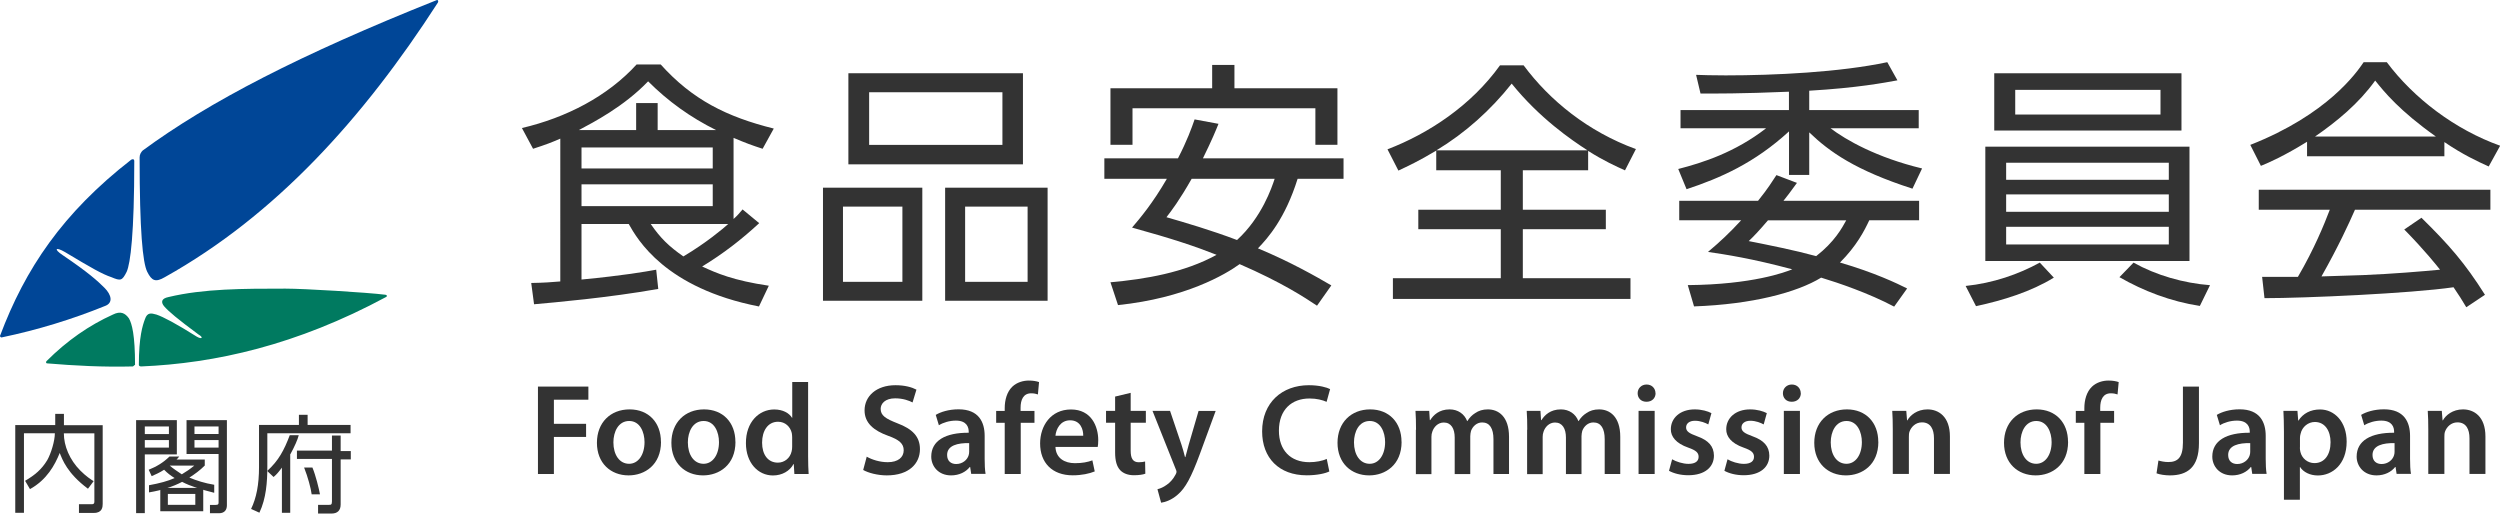
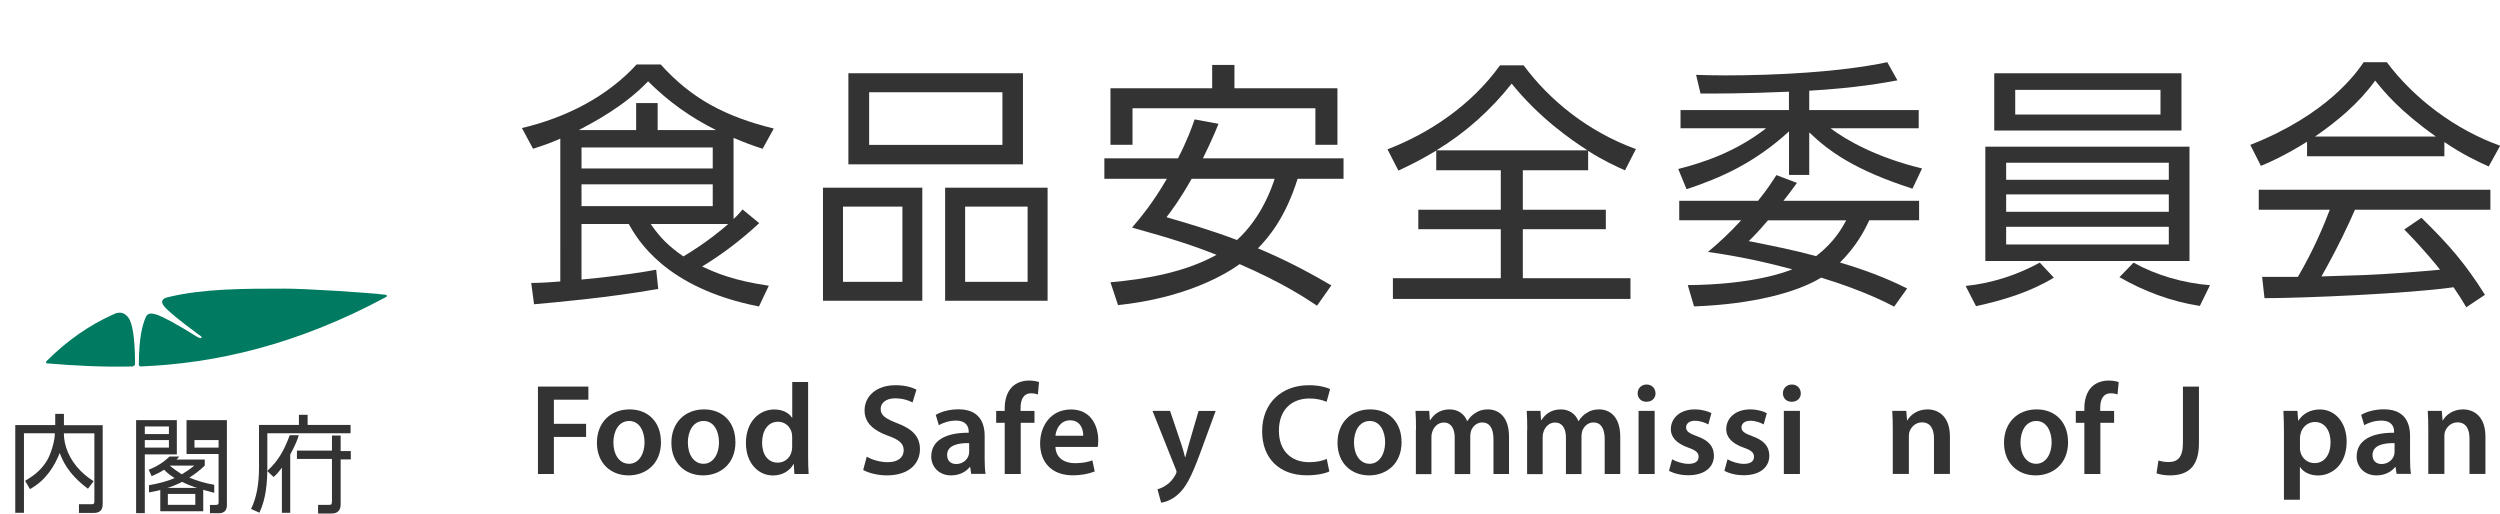
<svg xmlns="http://www.w3.org/2000/svg" id="b" data-name="レイヤー 2" viewBox="0 0 327.68 67.31">
  <g id="c" data-name="レイヤー 1">
    <g>
      <g>
-         <path d="M.2,44.23c-.1,0-.2-.1-.2-.2,3.3-8.8,8.2-16.1,17.2-23.1,.2-.1,.4-.1,.4,.2,0,9.5-.5,13.4-1,14.5-.6,1.2-.8,1.2-2,.7-1.2-.4-2.6-1.2-6.1-3.3-1.2-.7-1.5-.4-.3,.4,3.4,2.3,4.6,3.4,5.5,4.3,.9,.9,1.2,2,0,2.4-4.2,1.7-8.7,3.1-13.5,4.1M57.4,.33c-9.8,15.2-21.3,27.9-35.8,36-1.2,.7-1.7,.5-2.3-.7-.6-1.2-1-5.4-1-15,0-.4,.2-.7,.4-.9C27.4,13.33,39.4,7.13,57.2,.03c.2-.1,.3,.1,.2,.3Z" fill="#004697" />
        <path d="M17.4,48.03c-3.9,.1-7.6-.1-11.2-.4-.2,0-.2-.2-.1-.3,2.7-2.7,5.6-4.7,8.7-6.1,1-.5,1.6-.2,2.1,.5,.4,.7,.8,2.2,.8,6.1-.1,0-.2,.2-.3,.2m4.1-7.9c-.4-.5-.4-1,.6-1.2,4.6-1.1,9.8-1.1,15.3-1.1,2.5,0,10.7,.5,13.1,.8,.2,0,.3,.2,.1,.3-11.7,6.3-22.4,8.7-32.1,9.1-.2,0-.3-.1-.3-.2,0-3.7,.5-5.2,.8-6,.3-.9,.8-.8,1.5-.6,.9,.3,2.6,1.2,5.3,2.9,.7,.4,.9,.1,.2-.3-2.7-2-3.9-3-4.5-3.7Z" fill="#007a60" />
      </g>
      <g>
        <path d="M38.04,59.61v7.6h-1.09v-5.92c-.39,.54-.74,.94-1.09,1.23l-.84-.79c1.48-1.33,2.22-2.72,2.96-4.69h1.18c-.15,.59-.54,1.48-1.14,2.57" fill="#333" fill-rule="evenodd" />
        <path d="M39.18,54.37v1.33h-5.23v5.53c0,2.32-.35,4.05-1.04,5.48l1.09,.49c.89-1.88,1.04-4,1.04-6.07v-4.34h10.91v-1.09h-5.63v-1.33h-1.14" fill="#333" fill-rule="evenodd" />
        <path d="M44.65,57.09h-1.14v1.97h-4.59v1.09h4.59v5.58c0,.44-.15,.44-.39,.44h-1.43v1.14h1.78c.74,0,1.18-.39,1.18-1.18v-5.92h1.33v-1.09h-1.33v-2.02" fill="#333" fill-rule="evenodd" />
-         <path d="M41.94,64.79c-.15-.79-.54-2.42-.99-3.51h-1.09c.49,1.23,.89,2.72,.99,3.51h1.09" fill="#333" fill-rule="evenodd" />
        <path d="M7.23,55.71H2v11.5h1.14v-10.42H7.19c0,.99-.49,2.62-.99,3.51-.74,1.23-1.63,1.97-2.91,2.72l.64,1.09c2.22-1.23,3.26-3.16,3.9-4.74,.35,.89,.99,2.67,3.7,4.69l.74-.99c-.39-.25-.99-.64-1.73-1.38-1.43-1.43-2.17-3.26-2.17-4.89h4v8.94c0,.35-.2,.35-.39,.35h-1.63v1.14h1.97c1.09,0,1.14-.79,1.14-1.18v-10.32h-5.08v-1.48h-1.14v1.48" fill="#333" fill-rule="evenodd" />
-         <path d="M24.41,55.07h5.33v11.16c0,.59-.3,1.04-1.04,1.04h-1.18v-1.09h.74c.39,0,.39-.15,.39-.35v-6.32h-4.2v-4.44m1.04,3.6h3.16v-.99h-3.16v.99Zm0-1.78h3.16v-.99h-3.16v.99Z" fill="#333" fill-rule="evenodd" />
+         <path d="M24.41,55.07h5.33v11.16c0,.59-.3,1.04-1.04,1.04h-1.18v-1.09h.74c.39,0,.39-.15,.39-.35v-6.32h-4.2v-4.44m1.04,3.6h3.16v-.99h-3.16v.99Zm0-1.78h3.16h-3.16v.99Z" fill="#333" fill-rule="evenodd" />
        <path d="M21.01,63.95h5.63v3.06h-5.63v-3.06Zm.99,2.22h3.6v-1.43h-3.6v1.43Z" fill="#333" fill-rule="evenodd" />
        <path d="M17.85,55.07h5.33v4.49h-4.2v7.7h-1.14v-12.19m1.14,3.6h3.16v-.99h-3.16v.99Zm0-1.78h3.16v-.99h-3.16v.99Z" fill="#333" fill-rule="evenodd" />
        <path d="M28.07,64.59c-1.73-.44-3.06-.84-4.2-1.43-1.23,.64-2.62,1.09-4.34,1.38v-.94c1.38-.25,2.47-.54,3.36-.94-.49-.3-.94-.64-1.38-1.09-.59,.39-1.18,.64-1.63,.84l-.39-.84c.99-.39,1.93-.94,2.72-1.73h1.28c-.1,.15-.25,.3-.35,.39h3.7v.79c-.64,.64-1.33,1.14-2.02,1.58,.94,.39,2.02,.74,3.26,.94v1.04m-2.62-3.55h-3.21c.44,.39,.99,.74,1.58,1.14,.59-.35,1.09-.69,1.63-1.14Z" fill="#333" />
      </g>
      <g>
        <path d="M96.14,28.71c.54-.48,.78-.78,1.19-1.26l2.18,1.8c-2.31,2.14-4.73,4.01-7.48,5.68,1.9,.88,4.08,1.83,8.74,2.52l-1.29,2.72c-12.31-2.41-15.94-8.81-17.07-10.81h-6.19v7.28c5.61-.54,8.29-1.02,9.79-1.29l.27,2.52c-6.56,1.16-13.6,1.77-16.28,2.01l-.37-2.79c1.77-.03,2.55-.1,3.81-.2V18.17c-1.16,.51-1.87,.78-3.57,1.33l-1.46-2.72c5.81-1.36,11.22-4.15,15.03-8.33h3.16c4.15,4.62,8.67,6.87,14.82,8.4l-1.46,2.65c-1.36-.44-2.21-.75-3.81-1.43v10.64Zm-2.28-11.66c-3.37-1.67-6.29-3.77-8.91-6.39-3.16,3.3-7.17,5.37-9.08,6.39h7.51v-3.54h2.82v3.54h7.65Zm-.44,2.28h-17.2v2.75h17.2v-2.75Zm0,4.83h-17.2v2.86h17.2v-2.86Zm-8.13,5.2c1.29,1.87,2.38,2.92,4.28,4.25,2.99-1.77,5.24-3.67,5.88-4.25h-10.17Z" fill="#333" />
        <path d="M120.89,24.6v14.82h-13.02v-14.82h13.02Zm-10.4,2.48v9.86h7.79v-9.86h-7.79Zm23.59-17.47v11.93h-22.88V9.6h22.88Zm-20.16,2.48v6.9h17.47v-6.9h-17.47Zm23.39,12.51v14.82h-13.43v-14.82h13.43Zm-10.81,2.48v9.86h8.19v-9.86h-8.19Z" fill="#333" />
        <path d="M172.61,40.06c-1.53-1.02-4.56-3.03-10.13-5.44-1.87,1.36-7.11,4.45-15.94,5.37l-.99-2.99c4.56-.41,9.66-1.26,13.91-3.6-2.75-1.09-5.78-2.11-11.08-3.57,1.02-1.19,2.69-3.16,4.56-6.39h-8.19v-2.69h9.65c1.19-2.31,1.77-3.91,2.18-5.1l3.13,.58c-.37,.92-.82,2.04-2.04,4.52h18.43v2.69h-6.02c-1.63,5.2-3.88,7.75-5.2,9.11,4.32,1.8,7.65,3.71,9.62,4.86l-1.87,2.65Zm-13.73-28.49v-3.06h2.92v3.06h13.5v7.41h-2.89v-4.79h-23.97v4.79h-2.89v-7.41h13.33Zm-2.69,11.87c-1.63,2.86-2.62,4.15-3.3,5.03,2.45,.71,5.85,1.7,9.25,2.99,3.26-2.99,4.56-6.9,4.93-8.02h-10.88Z" fill="#333" />
        <path d="M208.17,22.32h-8.57v5.17h10.88v2.55h-10.88v6.42h14.11v2.72h-31.14v-2.72h14.14v-6.42h-10.81v-2.55h10.81v-5.17h-8.46v-2.58c-2.31,1.39-3.74,2.04-4.96,2.62l-1.43-2.79c5.41-2.07,10.98-5.75,14.75-11.01h3.09c3.43,4.62,8.46,8.7,14.72,10.98l-1.43,2.79c-1.19-.54-2.72-1.22-4.83-2.55v2.55Zm-.1-2.62c-2.11-1.36-6.29-4.22-9.93-8.74-2.75,3.47-6.08,6.46-9.86,8.74h19.79Z" fill="#333" />
        <path d="M237.14,14.43h14.35v2.38h-11.56c2.01,1.53,6.05,3.84,12,5.27l-1.26,2.65c-7.48-2.41-10.88-4.83-13.53-7.38v5.58h-2.65v-5.71c-4.52,4.15-9.01,6.12-13.43,7.58l-1.09-2.65c3.2-.82,7.45-2.18,11.52-5.34h-11.22v-2.38h14.21v-2.41c-6.36,.27-9.69,.24-11.59,.24l-.58-2.45c.92,.03,2.07,.07,3.88,.07,6.46,0,14.96-.41,21.18-1.73l1.33,2.38c-1.7,.31-5.24,.99-11.56,1.36v2.55Zm11.15,25.77c-3.33-1.77-7.34-3.13-9.59-3.81-3.16,1.94-9.04,3.5-16.66,3.77l-.82-2.79c8.5-.07,12.78-1.7,13.7-2.07-5.34-1.43-8.74-1.94-11.05-2.28,1.53-1.29,2.82-2.48,4.35-4.15h-8.12v-2.55h10.33c1.29-1.6,1.87-2.55,2.41-3.37l2.69,1.02c-.92,1.26-1.29,1.77-1.77,2.35h17.78v2.55h-6.53c-.65,1.39-1.67,3.37-3.84,5.54,4.56,1.33,7.51,2.75,8.8,3.4l-1.7,2.38Zm-16.56-11.32c-1.29,1.5-1.84,2.07-2.52,2.72,2.72,.54,5.98,1.19,8.84,1.97,2.41-1.87,3.4-3.71,3.94-4.69h-10.27Z" fill="#333" />
        <path d="M269.2,36.39c-2.99,1.84-6.6,2.96-10.2,3.74l-1.36-2.65c3.6-.37,6.94-1.53,9.72-3.06l1.84,1.97Zm17.78-17.17v14.99h-26.76v-14.99h26.76Zm-1.05-9.62v7.51h-24.54v-7.51h24.54Zm-22.98,11.73v2.24h21.32v-2.24h-21.32Zm0,4.15v2.28h21.32v-2.28h-21.32Zm0,4.25v2.31h21.32v-2.31h-21.32Zm1.19-17.95v3.23h19.04v-3.23h-19.04Zm15.5,22.64c2.99,1.67,6.56,2.69,10.03,2.96l-1.33,2.72c-3.81-.58-7.41-1.97-10.54-3.77l1.84-1.9Z" fill="#333" />
        <path d="M320.37,20.48h-17.98v-1.9c-3.03,1.87-4.9,2.69-6.05,3.16l-1.39-2.75c10.13-3.98,13.94-9.48,14.86-10.84h3.03c3.54,4.73,8.94,8.84,14.86,10.95l-1.5,2.72c-1.5-.68-3.4-1.56-5.81-3.2v1.87Zm-2.99,8.06c3.64,3.57,5.71,5.95,8.33,10.1l-2.45,1.63c-.54-.92-.95-1.56-1.67-2.62-5.68,.82-19.55,1.43-24.78,1.43l-.31-2.79h4.69c2.14-3.67,3.43-6.83,4.18-8.8h-9.31v-2.62h30.36v2.62h-17.75c-.82,1.87-2.18,4.83-4.39,8.74,.85-.03,4.66-.14,5.37-.17,4.15-.17,7.65-.48,10.17-.71-.34-.44-2.04-2.58-4.69-5.27l2.24-1.53Zm1.9-10.64c-4.79-3.4-6.77-5.85-7.96-7.34-2.14,2.99-5.03,5.37-7.89,7.34h15.84Z" fill="#333" />
      </g>
      <g>
        <path d="M70.51,50.67h6.61v1.72h-4.52v3.16h4.22v1.72h-4.22v4.86h-2.09v-11.46Z" fill="#333" />
        <path d="M86.64,57.91c0,3.04-2.14,4.4-4.25,4.4-2.35,0-4.15-1.61-4.15-4.27s1.78-4.38,4.28-4.38,4.11,1.73,4.11,4.25Zm-6.24,.08c0,1.6,.78,2.8,2.06,2.8,1.19,0,2.02-1.17,2.02-2.84,0-1.29-.58-2.77-2.01-2.77s-2.07,1.43-2.07,2.8Z" fill="#333" />
        <path d="M96.4,57.91c0,3.04-2.14,4.4-4.25,4.4-2.35,0-4.15-1.61-4.15-4.27s1.79-4.38,4.28-4.38,4.11,1.73,4.11,4.25Zm-6.24,.08c0,1.6,.78,2.8,2.06,2.8,1.19,0,2.02-1.17,2.02-2.84,0-1.29-.58-2.77-2.01-2.77s-2.07,1.43-2.07,2.8Z" fill="#333" />
        <path d="M105.92,50.06v9.74c0,.85,.03,1.77,.07,2.33h-1.87l-.08-1.31h-.03c-.49,.92-1.5,1.5-2.7,1.5-1.97,0-3.54-1.68-3.54-4.23-.02-2.77,1.72-4.42,3.71-4.42,1.14,0,1.96,.48,2.33,1.09h.03v-4.69h2.09Zm-2.09,7.24c0-.17-.02-.37-.05-.54-.19-.82-.85-1.48-1.8-1.48-1.34,0-2.09,1.19-2.09,2.74s.75,2.62,2.07,2.62c.85,0,1.6-.58,1.8-1.48,.05-.19,.07-.39,.07-.61v-1.24Z" fill="#333" />
        <path d="M113.59,59.85c.68,.39,1.7,.73,2.77,.73,1.34,0,2.09-.63,2.09-1.56,0-.87-.58-1.38-2.04-1.9-1.89-.68-3.09-1.68-3.09-3.33,0-1.87,1.56-3.3,4.05-3.3,1.24,0,2.16,.27,2.75,.58l-.51,1.68c-.41-.22-1.21-.54-2.28-.54-1.33,0-1.9,.71-1.9,1.38,0,.88,.66,1.29,2.19,1.89,1.99,.75,2.96,1.75,2.96,3.4,0,1.84-1.39,3.43-4.35,3.43-1.21,0-2.46-.34-3.09-.71l.46-1.73Z" fill="#333" />
        <path d="M127.3,62.13l-.14-.92h-.05c-.51,.65-1.38,1.1-2.45,1.1-1.67,0-2.6-1.21-2.6-2.46,0-2.09,1.85-3.15,4.91-3.13v-.14c0-.54-.22-1.45-1.68-1.45-.82,0-1.67,.25-2.23,.61l-.41-1.36c.61-.37,1.68-.73,2.99-.73,2.65,0,3.42,1.68,3.42,3.48v2.99c0,.75,.03,1.48,.12,1.99h-1.89Zm-.27-4.05c-1.48-.03-2.89,.29-2.89,1.55,0,.82,.53,1.19,1.19,1.19,.83,0,1.45-.54,1.63-1.14,.05-.15,.07-.32,.07-.46v-1.14Z" fill="#333" />
        <path d="M131.69,62.13v-6.71h-1.12v-1.56h1.12v-.36c0-1.07,.29-2.14,1-2.82,.61-.58,1.45-.8,2.16-.8,.56,0,1,.08,1.34,.2l-.15,1.62c-.22-.08-.51-.15-.88-.15-1.04,0-1.39,.87-1.39,1.89v.42h1.82v1.56h-1.8v6.71h-2.09Z" fill="#333" />
        <path d="M138.34,58.57c.05,1.5,1.22,2.14,2.55,2.14,.97,0,1.67-.14,2.29-.37l.31,1.45c-.71,.29-1.7,.51-2.89,.51-2.69,0-4.27-1.65-4.27-4.18,0-2.29,1.39-4.45,4.05-4.45s3.57,2.21,3.57,4.03c0,.39-.03,.7-.07,.88h-5.54Zm3.64-1.46c.02-.76-.32-2.02-1.72-2.02-1.29,0-1.84,1.17-1.92,2.02h3.64Z" fill="#333" />
-         <path d="M148.2,51.49v2.36h1.99v1.56h-1.99v3.65c0,1,.27,1.53,1.07,1.53,.36,0,.63-.05,.82-.1l.03,1.6c-.31,.12-.85,.2-1.51,.2-.76,0-1.41-.25-1.8-.68-.44-.48-.65-1.22-.65-2.31v-3.89h-1.19v-1.56h1.19v-1.87l2.04-.49Z" fill="#333" />
        <path d="M153.36,53.85l1.5,4.44c.17,.51,.34,1.14,.46,1.62h.05c.14-.48,.29-1.09,.44-1.63l1.29-4.42h2.24l-2.07,5.64c-1.14,3.09-1.9,4.47-2.89,5.32-.82,.73-1.67,1-2.19,1.07l-.48-1.77c.36-.08,.8-.27,1.22-.58,.39-.25,.85-.75,1.14-1.31,.08-.15,.14-.27,.14-.37,0-.09-.02-.2-.12-.41l-3.03-7.6h2.29Z" fill="#333" />
        <path d="M174.24,61.79c-.49,.25-1.58,.51-2.96,.51-3.64,0-5.85-2.28-5.85-5.76,0-3.77,2.62-6.05,6.12-6.05,1.38,0,2.36,.29,2.79,.51l-.46,1.67c-.54-.24-1.29-.44-2.24-.44-2.33,0-4.01,1.46-4.01,4.22,0,2.52,1.48,4.13,3.99,4.13,.85,0,1.73-.17,2.28-.43l.34,1.65Z" fill="#333" />
        <path d="M183.71,57.91c0,3.04-2.14,4.4-4.25,4.4-2.35,0-4.15-1.61-4.15-4.27s1.79-4.38,4.28-4.38,4.11,1.73,4.11,4.25Zm-6.24,.08c0,1.6,.78,2.8,2.06,2.8,1.19,0,2.02-1.17,2.02-2.84,0-1.29-.58-2.77-2.01-2.77s-2.07,1.43-2.07,2.8Z" fill="#333" />
        <path d="M185.6,56.31c0-.95-.02-1.75-.07-2.46h1.8l.08,1.22h.05c.41-.65,1.16-1.41,2.55-1.41,1.09,0,1.94,.61,2.29,1.53h.03c.29-.46,.63-.8,1.02-1.04,.46-.32,.99-.49,1.67-.49,1.38,0,2.77,.93,2.77,3.59v4.88h-2.04v-4.57c0-1.38-.48-2.19-1.48-2.19-.71,0-1.24,.51-1.46,1.11-.05,.2-.1,.46-.1,.7v4.96h-2.04v-4.79c0-1.16-.46-1.97-1.43-1.97-.78,0-1.31,.61-1.5,1.19-.08,.2-.12,.44-.12,.68v4.9h-2.04v-5.81Z" fill="#333" />
        <path d="M200.18,56.31c0-.95-.02-1.75-.07-2.46h1.8l.08,1.22h.05c.41-.65,1.16-1.41,2.55-1.41,1.09,0,1.94,.61,2.29,1.53h.03c.29-.46,.63-.8,1.02-1.04,.46-.32,.99-.49,1.67-.49,1.38,0,2.77,.93,2.77,3.59v4.88h-2.04v-4.57c0-1.38-.48-2.19-1.48-2.19-.71,0-1.24,.51-1.46,1.11-.05,.2-.1,.46-.1,.7v4.96h-2.04v-4.79c0-1.16-.46-1.97-1.43-1.97-.78,0-1.31,.61-1.5,1.19-.08,.2-.12,.44-.12,.68v4.9h-2.04v-5.81Z" fill="#333" />
        <path d="M217,51.54c0,.63-.46,1.12-1.19,1.12s-1.16-.49-1.16-1.12,.48-1.14,1.17-1.14,1.16,.49,1.17,1.14Zm-2.23,10.59v-8.28h2.11v8.28h-2.11Z" fill="#333" />
        <path d="M219.19,60.21c.48,.29,1.38,.59,2.12,.59,.92,0,1.33-.37,1.33-.92s-.34-.85-1.36-1.21c-1.61-.56-2.29-1.45-2.28-2.41,0-1.46,1.21-2.6,3.13-2.6,.92,0,1.72,.24,2.19,.49l-.41,1.48c-.36-.2-1.02-.48-1.75-.48s-1.16,.36-1.16,.87,.39,.78,1.44,1.16c1.5,.54,2.19,1.31,2.21,2.53,0,1.5-1.17,2.58-3.37,2.58-1,0-1.9-.24-2.52-.58l.41-1.51Z" fill="#333" />
        <path d="M226.45,60.21c.48,.29,1.38,.59,2.12,.59,.92,0,1.33-.37,1.33-.92s-.34-.85-1.36-1.21c-1.61-.56-2.29-1.45-2.28-2.41,0-1.46,1.21-2.6,3.13-2.6,.92,0,1.72,.24,2.19,.49l-.41,1.48c-.36-.2-1.02-.48-1.75-.48s-1.16,.36-1.16,.87,.39,.78,1.44,1.16c1.5,.54,2.19,1.31,2.21,2.53,0,1.5-1.17,2.58-3.37,2.58-1,0-1.9-.24-2.52-.58l.41-1.51Z" fill="#333" />
        <path d="M236.04,51.54c0,.63-.46,1.12-1.19,1.12s-1.16-.49-1.16-1.12,.48-1.14,1.17-1.14,1.16,.49,1.17,1.14Zm-2.23,10.59v-8.28h2.11v8.28h-2.11Z" fill="#333" />
-         <path d="M246.2,57.91c0,3.04-2.14,4.4-4.25,4.4-2.35,0-4.15-1.61-4.15-4.27s1.79-4.38,4.28-4.38,4.11,1.73,4.11,4.25Zm-6.24,.08c0,1.6,.78,2.8,2.06,2.8,1.19,0,2.02-1.17,2.02-2.84,0-1.29-.58-2.77-2.01-2.77s-2.07,1.43-2.07,2.8Z" fill="#333" />
        <path d="M248.09,56.31c0-.95-.02-1.75-.07-2.46h1.84l.1,1.24h.05c.36-.65,1.26-1.43,2.63-1.43,1.44,0,2.94,.93,2.94,3.55v4.91h-2.09v-4.67c0-1.19-.44-2.09-1.58-2.09-.83,0-1.41,.6-1.63,1.22-.07,.19-.08,.44-.08,.68v4.86h-2.11v-5.81Z" fill="#333" />
        <path d="M271.07,57.91c0,3.04-2.14,4.4-4.25,4.4-2.35,0-4.15-1.61-4.15-4.27s1.79-4.38,4.28-4.38,4.11,1.73,4.11,4.25Zm-6.24,.08c0,1.6,.78,2.8,2.06,2.8,1.19,0,2.02-1.17,2.02-2.84,0-1.29-.58-2.77-2.01-2.77s-2.07,1.43-2.07,2.8Z" fill="#333" />
        <path d="M273.2,62.13v-6.71h-1.12v-1.56h1.12v-.36c0-1.07,.29-2.14,1-2.82,.61-.58,1.45-.8,2.16-.8,.56,0,1,.08,1.34,.2l-.15,1.62c-.22-.08-.51-.15-.88-.15-1.04,0-1.39,.87-1.39,1.89v.42h1.82v1.56h-1.8v6.71h-2.09Z" fill="#333" />
        <path d="M286.13,50.67h2.09v7.43c0,3.16-1.53,4.21-3.81,4.21-.58,0-1.31-.1-1.75-.27l.25-1.68c.34,.1,.8,.2,1.29,.2,1.19,0,1.92-.54,1.92-2.53v-7.36Z" fill="#333" />
-         <path d="M295.21,62.13l-.14-.92h-.05c-.51,.65-1.38,1.1-2.45,1.1-1.67,0-2.6-1.21-2.6-2.46,0-2.09,1.85-3.15,4.91-3.13v-.14c0-.54-.22-1.45-1.68-1.45-.82,0-1.67,.25-2.23,.61l-.41-1.36c.61-.37,1.68-.73,2.99-.73,2.65,0,3.42,1.68,3.42,3.48v2.99c0,.75,.03,1.48,.12,1.99h-1.89Zm-.27-4.05c-1.48-.03-2.89,.29-2.89,1.55,0,.82,.53,1.19,1.19,1.19,.83,0,1.45-.54,1.63-1.14,.05-.15,.07-.32,.07-.46v-1.14Z" fill="#333" />
        <path d="M299.36,56.6c0-1.09-.03-1.97-.07-2.75h1.84l.1,1.28h.03c.61-.94,1.58-1.46,2.84-1.46,1.9,0,3.48,1.63,3.48,4.21,0,2.99-1.89,4.44-3.77,4.44-1.04,0-1.9-.44-2.33-1.1h-.03v4.28h-2.09v-8.89Zm2.09,2.06c0,.2,.02,.39,.07,.58,.2,.85,.95,1.46,1.84,1.46,1.33,0,2.11-1.11,2.11-2.74,0-1.46-.71-2.65-2.06-2.65-.87,0-1.67,.63-1.87,1.55-.05,.17-.08,.36-.08,.53v1.27Z" fill="#333" />
        <path d="M314.13,62.13l-.14-.92h-.05c-.51,.65-1.38,1.1-2.45,1.1-1.67,0-2.6-1.21-2.6-2.46,0-2.09,1.85-3.15,4.91-3.13v-.14c0-.54-.22-1.45-1.68-1.45-.82,0-1.67,.25-2.23,.61l-.41-1.36c.61-.37,1.68-.73,2.99-.73,2.65,0,3.42,1.68,3.42,3.48v2.99c0,.75,.03,1.48,.12,1.99h-1.89Zm-.27-4.05c-1.48-.03-2.89,.29-2.89,1.55,0,.82,.53,1.19,1.19,1.19,.83,0,1.45-.54,1.63-1.14,.05-.15,.07-.32,.07-.46v-1.14Z" fill="#333" />
        <path d="M318.28,56.31c0-.95-.02-1.75-.07-2.46h1.84l.1,1.24h.05c.36-.65,1.26-1.43,2.63-1.43,1.44,0,2.94,.93,2.94,3.55v4.91h-2.09v-4.67c0-1.19-.44-2.09-1.58-2.09-.83,0-1.41,.6-1.63,1.22-.07,.19-.08,.44-.08,.68v4.86h-2.11v-5.81Z" fill="#333" />
      </g>
    </g>
  </g>
</svg>